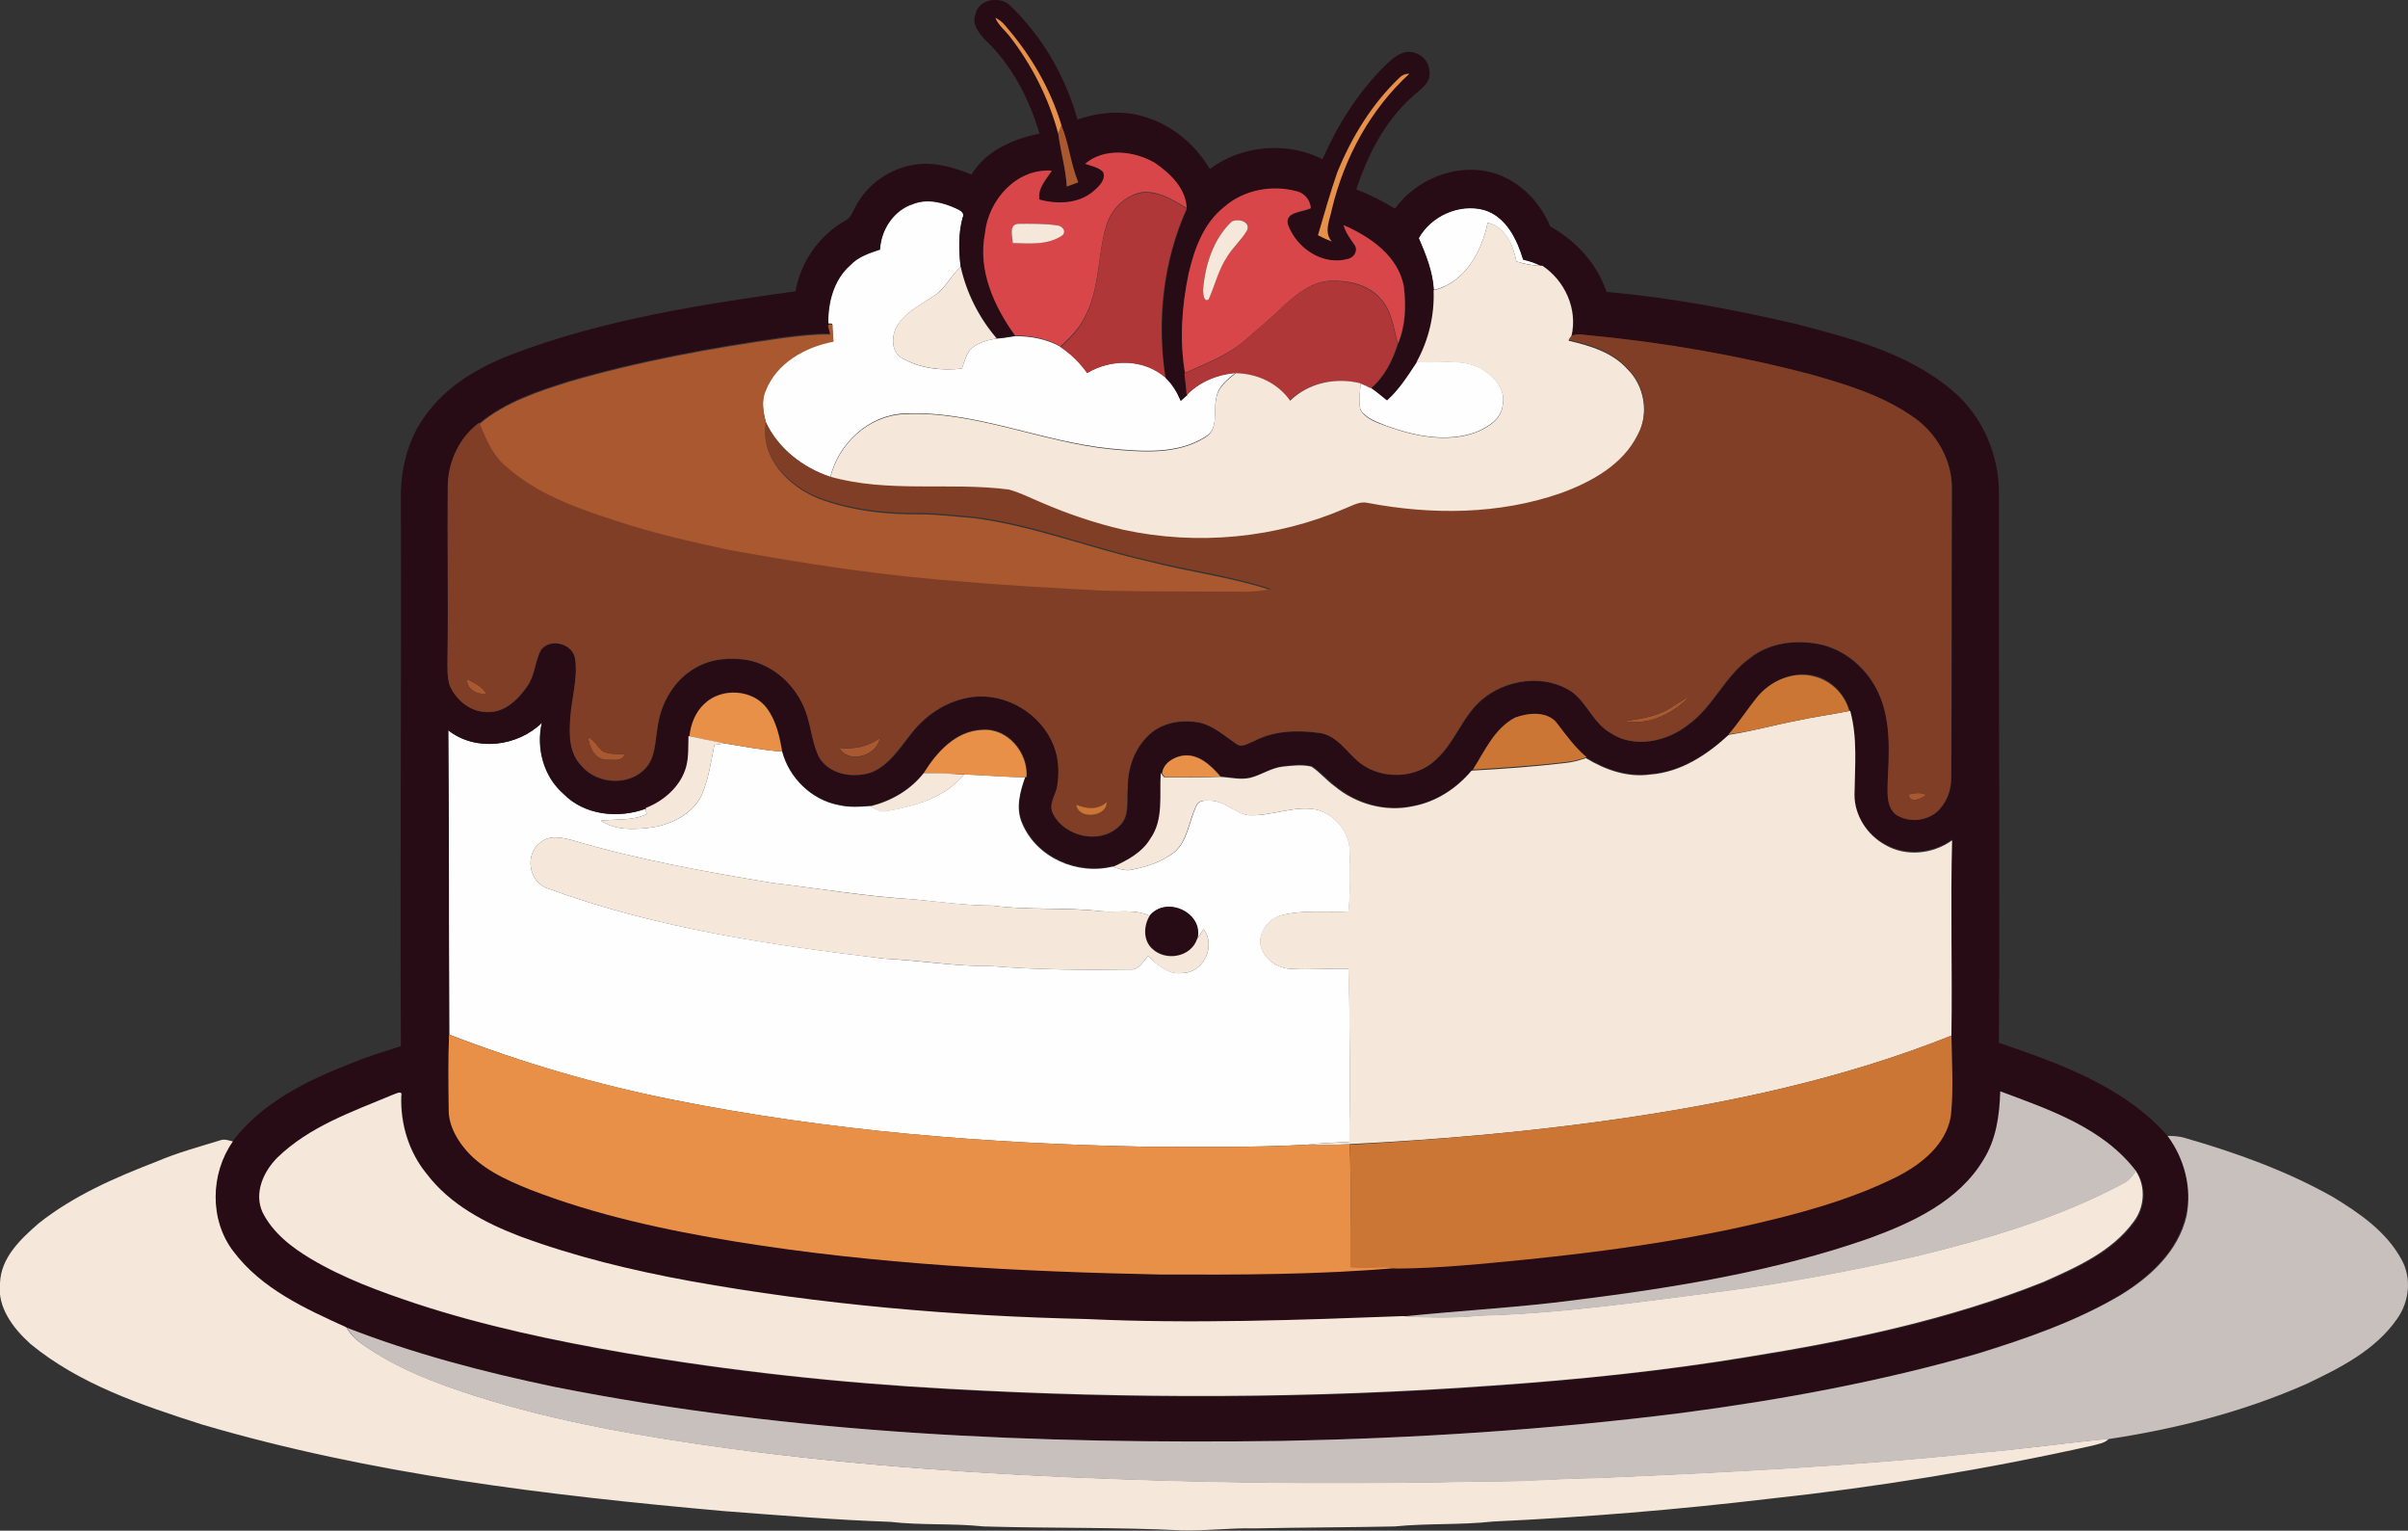
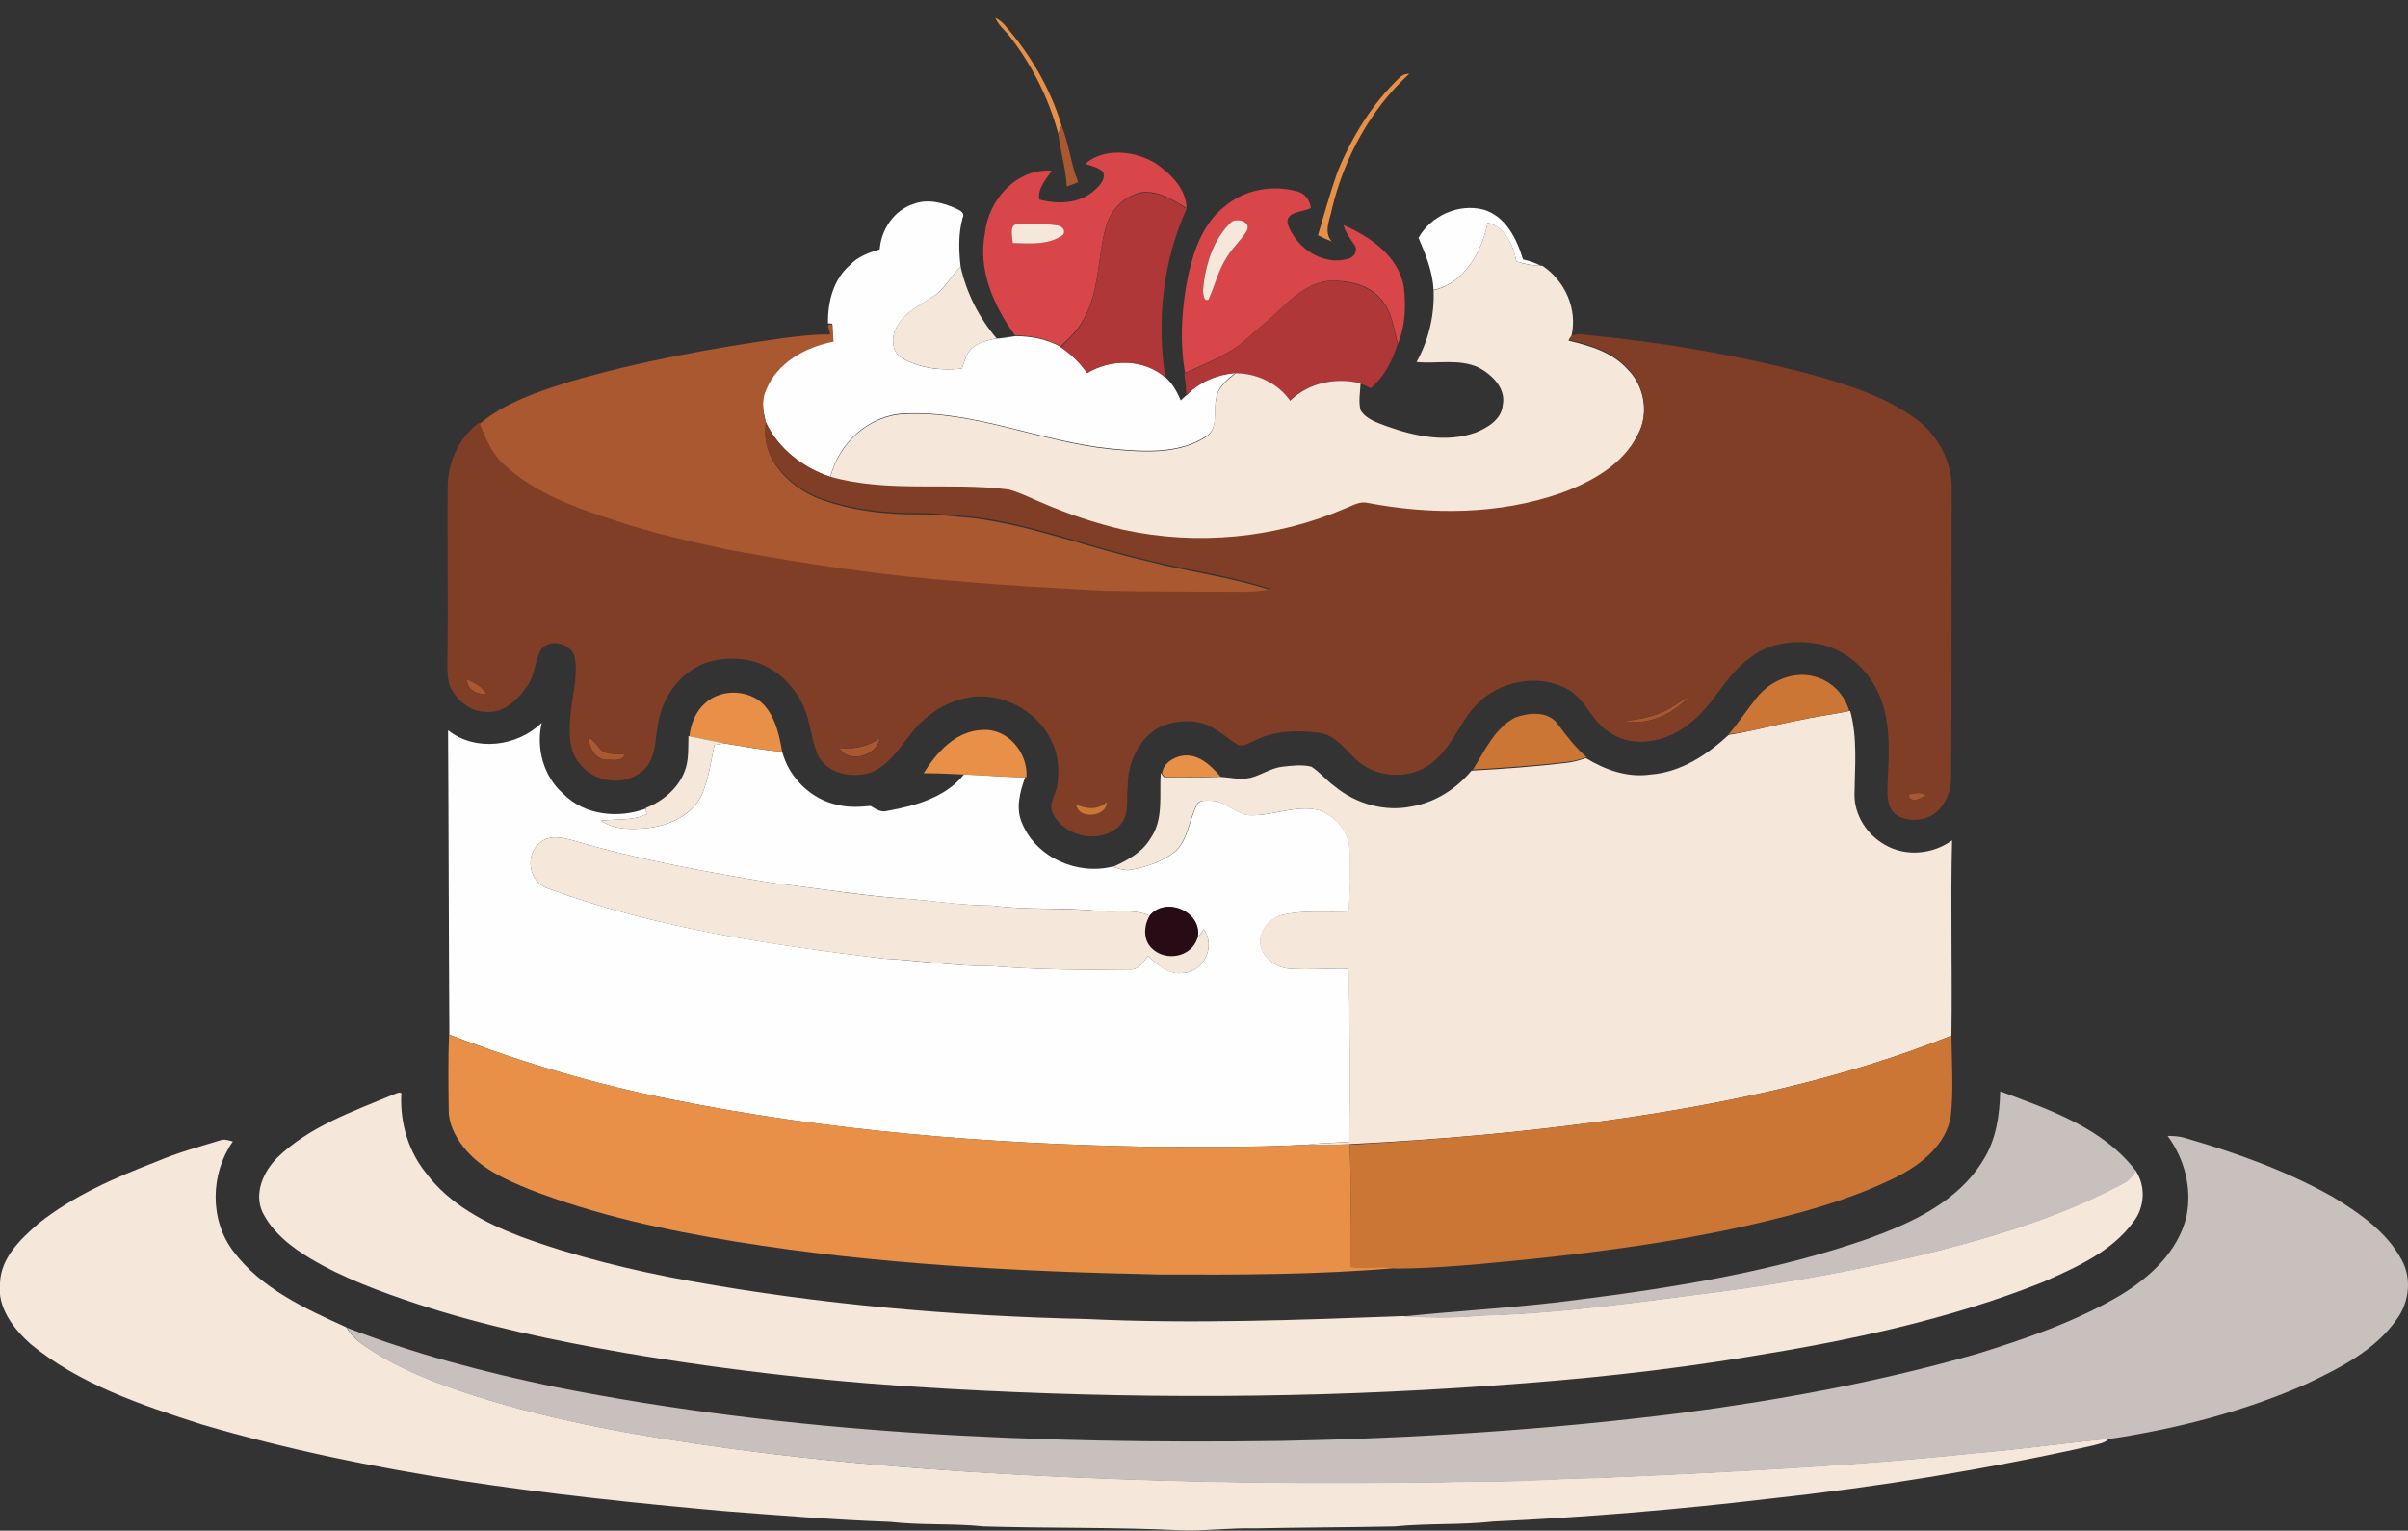
<svg xmlns="http://www.w3.org/2000/svg" version="1.1" id="Layer_1" x="0px" y="0px" viewBox="0 0 735.2 467.2" enable-background="new 0 0 735.2 467.2" xml:space="preserve">
  <rect x="0" y="0" width="735.2" height="467.2" fill="#333333" stroke="none" />
  <path fill="#FFFEFF" d="M278.8,62.3c4.3-1.7,9.1-0.5,13.2,1.4c1.1,0.5,2.7,1.3,1.9,2.8c-1.3,4.8-1.2,9.9-0.6,14.9  c-3,2.8-4.8,6.8-8.3,9c-4.1,2.8-9,5-11.4,9.7c-1.5,2.9-1.4,7.4,1.8,9.2c5.5,3.2,12.1,3.9,18.3,3.2c0.8-2.2,1.3-4.7,3.1-6.3  c1.9-1.6,4.5-2.3,6.9-2.8c2.1-0.1,4.2-0.5,6.3-0.8c4.8,0,9.7,0.9,13.9,3.3c3.1,2.1,5.9,4.8,8.1,7.9c7.3-4.4,17.3-4.4,23.9,1.4  c2.1,1.9,3.5,4.4,4.6,7c0.6-0.6,1.3-1.2,2-1.8c3.9-4,9.3-6.2,14.8-6.7c-2.6,2.1-5.6,4.4-6,8c-0.9,3.9,0.9,9.2-3.3,11.6  c-8.5,5.4-19.3,4.5-28.9,3.6c-21.3-2.1-41.5-11.7-63.1-10.7c-10.8,0.5-20,9.1-22.5,19.4c-8.4-2.8-15.9-8.6-19.7-16.7  c-0.8-3.2-1.5-6.7-0.1-9.9c3.3-8.5,12.1-13.4,20.7-15c-0.1-1.7-0.3-3.5-0.3-5.2c-0.2,0-0.6-0.1-0.9-0.1l-0.4,0  c-0.1-6.5,1.6-13.4,6.7-17.8c2.4-2.6,5.8-3.8,9.1-4.8C269,70.2,272.9,64.2,278.8,62.3z" />
  <path fill="#FFFEFF" d="M433.1,72.6c3.8-6.8,12.3-10.6,19.9-8.6c6.8,2.1,10.1,8.9,12,15.2c1.9,0.4,3.7,1,5.4,1.9  c-2.5,0-5-0.6-7.4-1.3c-1-4.9-3.4-10.6-8.8-11.8c-1.8,8.8-7,18.4-16.5,20.5C437.4,82.9,435.3,77.7,433.1,72.6z" />
-   <path fill="#FFFEFF" d="M423.4,122.1c3.7-3.3,6.3-7.6,9.1-11.7c6.3,0.6,13.1-1.1,19,1.7c4.1,2.1,8.4,6.4,7.3,11.5  c-0.4,4.3-4.6,6.8-8.2,8.3c-8.9,3.2-18.6,1.2-27.2-1.9c-2.9-1.2-6.2-2.2-8-4.9c-0.7-2.7-0.1-5.5,0-8.2c1.1,0.5,2.2,1,3.3,1.5  C420.3,119.5,421.8,120.9,423.4,122.1z" />
  <g>
    <path fill="#FFFEFF" d="M136.8,222.9c8.4,6.6,21.1,5,28.6-2.3c-1.8,7.7,0.5,16.4,6.6,21.7c6.5,6.6,16.8,7.6,25.2,4.5   c0,0.4,0.1,1.3,0.2,1.7c-4.3,2.1-9.3,1.4-13.9,2c4.2,2.9,9.6,2.7,14.4,2.2c6.5-0.7,13.3-3.9,16.3-9.9c2.1-4.9,2.9-10.2,3.9-15.4   c0.8-0.1,2.3-0.4,3.1-0.5c5.8,0.9,11.7,2.1,17.6,2.5c2.1,8,8.9,14.7,17.1,16.3c3.2,0.8,6.6,0.6,9.8,0.3l0.1,0   c1.6,0.9,3.2,2.1,5.1,1.5c8.5-1.5,17.8-4.1,23.4-11.1c6.2,0.1,12.4,0.8,18.7,0.8c-1.6,4.5-3,9.6-0.9,14.2   c4.4,10.4,16.8,15.8,27.6,13.1l0.2,0.1c1.9,0.6,3.9,1.4,5.9,0.8c4.5-0.9,9.1-2.4,12.8-5.3c4.2-3.6,4.4-9.6,6.8-14.3   c0.8-1.8,3.1-1.4,4.6-1.4c4.1,0.2,7,3.7,11,4.4c7.2,0.5,14.2-3.2,21.4-1.6c5.3,1.6,9.6,6.7,9.7,12.3c0.3,6.2,0.2,12.5-0.3,18.7   c-6.6,0.3-13.4-0.5-19.9,1c-4.3,0.9-7.7,5-7,9.4c1,4.1,5.1,7,9.2,7.1c5.9,0.4,11.8-0.2,17.7,0c0.4,17.6,0.5,35.3,0.2,52.9   c-4.4,0.1-8.8,0.3-13.2,0.8c-16.3,0.9-32.5,0.6-48.8,0.6c-48.6-0.9-97.2-4.8-144.9-14.4c-23.2-4.6-45.9-11.3-67.9-19.8   C137,284.8,137,253.9,136.8,222.9z M164.8,257.3c-4.7,3.6-3.3,12.1,2.5,13.9c33,12.1,68,17.2,102.7,21.4c11,0.6,22,2.4,33,2.3   c13.9,1.1,27.9,1.2,41.9,1c2.7,0.3,4.1-2.3,5.6-4.1c2.9,2.7,6.2,5.7,10.4,5.2c6.5,0,10.5-8.2,6.6-13.4c-0.7,1-1.3,2-2,3   c2-7.9-9.4-13.3-14.5-7.1c-4.7-2.2-10.1-0.9-15.1-1.4c-10.9-1.3-22-0.2-32.9-1.7c-8,0-16-1.1-24-1.9c-14.5-0.9-28.8-3.3-43.1-5   c-20.5-3.4-41-7.1-61-13C171.6,255.6,167.6,254.7,164.8,257.3z" />
  </g>
  <g>
    <g>
-       <path fill="#270B15" d="M297.8,4.5c0.8-4.8,7.6-5.9,10.7-2.7c9.8,9.4,16.8,21.6,20.5,34.7c7.1-2.5,15-3,22.1-0.3    c7.7,2.7,14.1,8.4,18.3,15.4c9.6-7.3,23.7-8.5,34.4-3c4.5-10.3,10.6-20,18.5-28c2-1.9,4-4.1,6.9-4.7c3.4-0.5,7,2,7.2,5.6    c0.8,3.8-2.9,5.8-5.2,8c-8.4,7.5-13.6,17.7-17.1,28.3c4.1,1.6,8.1,3.6,11.8,5.9c6.2-8.6,17.6-13.5,28.1-11.4    c8.8,1.8,15.9,8.6,19.3,16.8c7.9,4.4,14.3,11.4,17.2,20c19.4,1.7,38.5,5.3,57.5,9.7c16.6,4.3,34.1,8.8,47.6,20    c9.7,7.9,15,20.3,14.7,32.7c-0.1,55.6,0.3,111.2,0,166.8c18.5,6.3,38.2,13.3,51.5,28.4c5.1,6.9,7.5,15.9,5.5,24.4    c-2.5,10.9-11.3,18.8-20.5,24.4c-13.5,8-28.5,13.1-43.4,17.7c-29.6,8.6-60,14.1-90.5,18.1c-40.5,5.1-81.2,7.8-122,8.5    c-74.2,1-148.9-2-221.9-16.5c-21.6-4.5-42.9-10.1-63.5-18.1c-12.6-5.7-25.9-11.8-34.4-23.1c-7.4-9.6-7-23.8-0.2-33.6    c9-12,23-18.8,36.7-24.1c4.8-2,9.8-3.5,14.8-5.1c-0.3-55.5,0.2-111.1,0-166.6c-0.2-9.1,2-18.5,7.5-25.9c6.4-9,16.2-14.7,26.3-18.6    c27.8-10.6,57.4-15.2,86.7-19.3c1.5-8.8,7.1-16.9,14.9-21.4c1.9-0.8,2.5-2.8,3.4-4.4c3.6-7,10.8-11.9,18.5-12.9    c5.8-0.8,11.6,0.9,16.9,3.1c4.4-7.3,12.7-10.9,20.8-12.5c-3.2-10.7-8.5-21.1-16.8-28.8C298.8,9.9,296.7,7.4,297.8,4.5z M303.9,5.4    c0.9,2.3,2.9,3.8,4.4,5.8c6.8,8.8,12,18.9,14.8,29.7c0.7,5.3,2.3,10.6,2.6,16.1c1.2-0.4,2.3-0.8,3.5-1.3    c-2.4-5.6-2.9-11.7-5.1-17.3c-3.4-11.3-9.5-21.7-17.3-30.6C306,6.7,305,6,303.9,5.4z M427.3,23.7c-8.4,8.1-14.6,18.1-19,28.9    c-2.2,6.3-4,12.8-5.9,19.2c1.4,0.7,2.8,1.4,4.2,1.9c-2.6-2.9-0.5-6.8,0.1-10.1c3.8-15.6,11.7-30.2,23.6-41.1    C429.1,22.5,428.1,22.9,427.3,23.7z M331.3,50c1.9,0.6,4.2,1,5.6,2.6c0.8,2.4-1.3,4.4-2.9,5.8c-4.5,4-11.1,4.1-16.6,2.6    c-0.5-3.5,2-6,3.8-8.8c-10.8-0.8-19.5,9-20.4,19.2c-2.2,11.2,2.8,22.2,9.2,31.1c-2.1,0.3-4.2,0.7-6.3,0.8l0.6-0.1    c-5.3-6.3-9.2-13.8-11-21.9c-0.6-5-0.7-10,0.6-14.9c0.8-1.5-0.8-2.3-1.9-2.8c-4.1-1.9-8.8-3.1-13.2-1.4c-6,1.8-9.8,7.9-10.1,14    c-3.3,1.1-6.7,2.2-9.1,4.8c-5,4.4-6.8,11.3-6.7,17.8l0.4,0c-0.1,0.1-0.4,0.3-0.5,0.4l0.7,2.6c-4.8-0.1-9.6,0.5-14.4,1.1    c-22,3.1-43.8,7.1-65.2,13.3c-9.7,3.1-19.6,6.3-27.5,12.9c-5.9,4.5-9.5,11.8-9.6,19.2c-0.2,17.6,0.2,35.2-0.1,52.9    c0,2.6-0.2,5.3,0.6,7.9c1.9,4.6,6.5,8.4,11.6,8.3c5.4,0.2,9.5-4,12.3-8.1c2.2-3.3,2.2-7.4,4-10.8c2.9-3.9,9.9-2,10.5,2.8    c0.8,6-1.2,11.9-1.5,17.9c-0.4,5-0.4,10.8,3.4,14.6c4.7,5.8,14.7,6.3,19.7,0.6c2.9-3.3,2.7-8,3.5-12.1c0.9-7.5,5-14.8,11.8-18.5    c4.7-2.7,10.3-3.1,15.6-2.3c8.3,1.6,15.1,8,17.9,15.9c1.7,4.5,1.9,9.5,4.1,13.9c3.2,5.2,10.2,6.3,15.7,4.6    c5.7-2.2,9-7.7,12.6-12.2c4.6-5.8,11.2-10,18.6-10.9c10.3-1.3,21,5.2,24.7,14.9c1.6,4,1.7,8.5,1,12.7c-0.5,2.6-2.6,5.2-1.3,7.9    c3.5,7.2,14.4,9.7,20.3,3.9c3.4-3,2.2-7.8,2.6-11.8c-0.1-6.4,2.5-13,7.6-17c4-3,9.4-3.7,14.2-2.8c4.3,0.9,7.7,4,11.3,6.5    c1.7,1.4,3.7-0.3,5.4-0.8c6.2-3.3,13.5-3.5,20.2-2.5c5.5,0.9,8.3,6.2,12.4,9.3c6.6,5,16.9,4.6,23-1.2c5.7-5.1,8-13.1,13.8-18.1    c7.5-6.5,19.5-8.2,27.9-2.4c4.5,3.5,6.5,9.5,11.6,12.4c7.3,4.8,17.3,2.6,23.8-2.6c7.6-5.5,11.2-14.9,18.8-20.3    c5.8-4.6,13.7-5.6,20.7-4.3c8.2,1.6,15.2,7.7,18.6,15.2c3.9,8.7,3.1,18.4,2.7,27.7c-0.1,3.1-0.2,7,2.5,9.2    c3.8,2.4,9.1,2.1,12.5-0.8c2.9-2.6,4.4-6.5,4.4-10.3c0.2-29.4,0-58.7,0.2-88.1c0.2-9-4.9-17.7-12.3-22.5    c-9.2-6.4-20-9.6-30.6-12.6c-22-5.8-44.4-9.7-67.1-11.9c-2-0.1-4.2-0.8-6.1,0.1c1.9-8.2-2-16.8-8.9-21.4l-0.5,0    c-1.7-0.9-3.6-1.5-5.4-1.9c-1.9-6.3-5.2-13.2-12-15.2c-7.5-2-16.1,1.8-19.9,8.6c2.2,5.1,4.3,10.3,4.6,15.9    c0.3,7.6-1.5,15.2-5.2,21.9c-2.7,4.1-5.4,8.4-9.1,11.7c-1.6-1.3-3.1-2.6-4.8-3.7c4.1-3.4,6.6-8.5,8.2-13.5    c2.4-5.5,2.5-11.6,1.8-17.4c-1.6-9.3-10.3-15.3-18.4-18.8c0.7,2.3,2.1,4.2,3.4,6.1c1.1,1.7-0.2,3.8-2,4.2    c-7.7,2.2-15.8-3.3-18.4-10.5c-1.1-4,4.6-3.7,7-5c-0.2-2.4-1.9-4.5-4.2-5.1c-7.6-2-16.3-0.5-22.3,4.8c-6.2,5-9,12.9-10.9,20.4    c-2,9.9-2.8,20.2-1.1,30.3c0.3,2.2,0.5,4.4,0.7,6.6c-0.7,0.6-1.3,1.2-2,1.8c-1.1-2.6-2.6-5.1-4.6-7c-2.6-17.3-0.7-35.5,6.5-51.6    c-0.3-6-5-10.6-9.7-13.8C346.3,46,337.2,45,331.3,50z M536.3,213c-2.9,3.6-5.4,7.5-8.4,11.1c-6.7,6.1-14.7,11.4-23.9,12.1    c-7,0.9-13.8-1.4-19.7-5c-3.4-3-6.1-6.6-8.8-10.1c-2.9-4.1-8.8-3.5-13-2c-6.3,3.3-9.2,10.2-12.8,15.9l-0.2,0    c-4.6,5.5-10.9,9.6-18,10.9c-8.3,1.9-17.3-0.7-23.8-6.1c-2.5-1.9-4.5-4.3-7.1-6c-2.9-0.7-5.9-0.3-8.8,0c-3.5,0.4-6.5,2.5-9.8,3.4    c-3.1,0.8-6.2-0.1-9.3-0.3c-2.9-3.4-7-7.2-11.8-6.3c-2.7,0.6-5.8,2.4-6,5.4l-0.2-0.3c-0.5,6.7,1,14.3-3.2,20.1    c-2.6,4.3-7.1,6.6-11.4,8.6l-0.2-0.1c-10.8,2.7-23.2-2.6-27.6-13.1c-2.1-4.6-0.7-9.7,0.9-14.2h0.3c0.6-7.4-5.7-15-13.5-14.4    c-8.1,0.2-13.9,6.8-17.9,13.2c-4,5.2-9.9,8.5-16.2,10.1l-0.1,0c-3.3,0.3-6.6,0.4-9.8-0.3c-8.2-1.6-15-8.3-17.1-16.3    c-0.8-4.6-1.9-9.3-4.6-13.1c-4.3-5.9-13.8-6.5-19-1.6c-2.9,2.5-4.3,6.3-4.7,10l-0.3,0c-0.1,3.1,0.1,6.3-0.7,9.4    c-1.6,5.9-6.7,10.4-12.3,12.6l0,0.2c-8.4,3.1-18.8,2.1-25.2-4.5c-6.1-5.3-8.4-14-6.6-21.7c-7.5,7.3-20.2,8.9-28.6,2.3    c0.2,30.9,0.2,61.9,0.2,92.8c-0.2,7.6-0.2,15.2-0.1,22.8c-0.1,4.3,2,8.2,4.5,11.5c5.1,6.4,12.7,10,20.1,12.9    c20.3,7.9,41.8,12.4,63.2,16c42.7,6.9,85.9,9.1,129.1,10c24.2,0.1,48.5,0.1,72.6-2c13.3-0.1,26.6-1.5,39.9-2.8    c22.3-2.4,44.6-5.4,66.5-10.2c15.9-3.6,31.8-7.7,46.4-15.1c7.3-3.7,14.8-9.7,16.3-18.3c0.9-8.2,0.3-16.4,0.2-24.7    c0.3-19.9-0.3-39.8,0.2-59.6c-5.8,4.2-14.1,5-20.4,1.4c-5.6-2.9-9.5-8.9-9.4-15.3c0.1-8.6,1-17.3-1.3-25.6l-0.2,0    c-1.4-5-5.6-9.2-10.6-10.5C547.5,204.6,540.4,207.8,536.3,213z M119.8,334.2c-12.2,5.1-25.4,9.5-34.8,19.3    c-4.2,4.2-7.3,10.8-4.6,16.6c3,6.3,8.9,10.7,14.8,14.3c10.1,6,21.1,10,32.2,13.7c20.7,6.7,42.1,11.3,63.5,15    c32.8,5.6,65.9,9.2,99.1,11c55.3,3.1,110.8,3,166-1c26.1-1.9,52.3-4.6,78.2-8.8c30.5-4.9,61.1-11.3,89.9-22.8    c10.1-4.5,20.9-9.2,27.6-18.4c3.4-4.4,3.8-10.8,0.7-15.5c-10.1-13.3-26.5-18.8-41.5-24.4c-0.2,7.3-1.2,14.8-5.2,21    c-7.6,12.6-21.7,19.1-35,23.9c-28.9,10.1-59.3,15-89.6,18.8c-17.4,2.2-35,3.1-52.5,5c-32.1,1.1-64.3,2.3-96.5,0.9    c-40.6-0.9-81.2-4.4-121.2-11.6c-17.6-3.2-35.1-7.4-51.8-13.6c-10.8-4.1-21.6-9.8-28.7-19.2c-5.4-6.6-8.1-15.2-7.7-23.7    C123.1,332.5,120.6,334,119.8,334.2z" />
-     </g>
+       </g>
    <path fill="#270B15" d="M351.1,279.4c5.1-6.1,16.5-0.8,14.5,7.1c-1.9,5.6-9.6,6.9-13.7,3C349,287,349.2,282.5,351.1,279.4z" />
  </g>
  <g>
    <path fill="#E89047" d="M303.9,5.4c1.1,0.6,2.1,1.3,2.9,2.3c7.8,8.9,13.9,19.3,17.3,30.6c-0.3,0.6-0.7,1.9-1,2.5   c-2.9-10.8-8-20.9-14.8-29.7C306.8,9.2,304.8,7.7,303.9,5.4z" />
    <path fill="#E89047" d="M427.3,23.7c0.8-0.8,1.8-1.2,3-1.2c-11.9,10.9-19.8,25.5-23.6,41.1c-0.6,3.3-2.7,7.2-0.1,10.1   c-1.5-0.6-2.9-1.2-4.2-1.9c1.9-6.4,3.7-12.9,5.9-19.2C412.7,41.8,418.9,31.7,427.3,23.7z" />
-     <path fill="#E89047" d="M215.2,214.7c5.2-4.9,14.8-4.3,19,1.6c2.8,3.8,3.8,8.5,4.6,13.1c-5.9-0.4-11.7-1.6-17.6-2.5   c-3.6-0.6-7.2-1.4-10.7-2.2C210.9,221,212.3,217.3,215.2,214.7z" />
+     <path fill="#E89047" d="M215.2,214.7c5.2-4.9,14.8-4.3,19,1.6c2.8,3.8,3.8,8.5,4.6,13.1c-5.9-0.4-11.7-1.6-17.6-2.5   c-3.6-0.6-7.2-1.4-10.7-2.2C210.9,221,212.3,217.3,215.2,214.7" />
    <path fill="#E89047" d="M282,236c4-6.4,9.8-12.9,17.9-13.2c7.7-0.6,14,6.9,13.5,14.4h-0.3c-6.2,0.1-12.5-0.6-18.7-0.8   C290.3,236.2,286.1,236,282,236z" />
    <path fill="#E89047" d="M354.8,236.1c0.3-3,3.3-4.9,6-5.4c4.9-0.9,8.9,2.9,11.8,6.3c-5.7,0.3-11.4,0.1-17,0.2   C355.5,236.9,355,236.4,354.8,236.1z" />
    <path fill="#E89047" d="M137.1,315.8c22.1,8.5,44.8,15.1,67.9,19.8c47.7,9.5,96.4,13.5,144.9,14.4c16.3,0,32.6,0.3,48.8-0.6   c4.5,0.1,8.9,0.1,13.4-0.2c0.5,12.5,0.1,25,0.2,37.4c4.7,0.7,9.5-0.4,14.2,0.4c-24.1,2.1-48.4,2.1-72.6,2   c-43.2-0.9-86.4-3.1-129.1-10c-21.5-3.5-42.9-8.1-63.2-16c-7.4-3-15.1-6.5-20.1-12.9c-2.6-3.3-4.6-7.3-4.5-11.5   C136.9,331,136.8,323.4,137.1,315.8z" />
  </g>
  <g>
    <path fill="#A95830" d="M324.1,38.3c2.3,5.6,2.8,11.7,5.1,17.3c-1.2,0.5-2.3,0.9-3.5,1.3c-0.3-5.4-1.9-10.7-2.6-16.1   C323.4,40.2,323.9,38.9,324.1,38.3z" />
    <path fill="#A95830" d="M253.3,99c0.2,0,0.6,0.1,0.9,0.1c0,1.7,0.2,3.5,0.3,5.2c-8.6,1.6-17.4,6.5-20.7,15   c-1.4,3.2-0.7,6.6,0.1,9.9c-1.8,10.5,6.8,19.2,15.8,22.9c10,3.8,20.8,5,31.4,4.9c5.3,0,10.6,0.7,15.9,1.1   c18.3,2.3,35.5,9.2,53.4,13.2c12.5,3.3,25.5,4.8,37.8,8.9c-2.6,0.4-5.3,0.8-8,0.8c-14.3-0.1-28.7,0-43-0.3   c-14.4-0.9-28.7-1.5-43.1-2.8c-24.1-1.7-47.9-5.4-71.7-9.7c-11.5-2.5-22.9-5.1-34.1-8.8c-12.1-4-24.5-8.3-34.1-17   c-3.9-3.4-5.9-8.3-7.8-13c7.9-6.6,17.9-9.9,27.5-12.9c21.3-6.2,43.2-10.2,65.2-13.3c4.8-0.6,9.6-1.2,14.4-1.1l-0.7-2.6   C252.9,99.3,253.1,99.1,253.3,99z" />
    <path fill="#A95830" d="M142.6,207.3c2.2,1.1,4.6,2.2,5.9,4.4C145.8,212.2,142.4,210.4,142.6,207.3z" />
    <path fill="#A95830" d="M509,216.7c2.3-1.3,4.4-2.9,6.8-4.1c-5,5.2-12.4,8.9-19.7,7.5C500.5,219.5,505,218.8,509,216.7z" />
    <path fill="#A95830" d="M179.6,225.1c2,0.8,2.8,2.9,4.4,4.2c2,1.1,4.5,0.7,6.7,1c-0.8,2.3-3.8,1.5-5.7,1.6   C181.6,231.7,179.9,228.1,179.6,225.1z" />
    <path fill="#A95830" d="M256.3,228.3c4.4,0.5,8.7-0.4,12.3-3C267.9,230.6,259.1,233.3,256.3,228.3z" />
    <path fill="#A95830" d="M582.6,242.5c1.8-0.3,3.8-0.9,5.5,0.2C586.5,243.7,583.4,245.5,582.6,242.5z" />
  </g>
  <g>
    <g>
      <path fill="#D84649" d="M331.3,50c5.8-5,15-4,21.3-0.3c4.7,3.2,9.5,7.8,9.7,13.8c-4.2-2.6-8.9-5.5-14-4.8    c-5.1,1.2-9.2,5.3-10.6,10.3c-2.7,9.3-1.9,19.6-6.8,28.3c-1.7,3.3-4.4,5.9-7.1,8.4c-4.2-2.4-9.1-3.3-13.9-3.3    c-6.4-8.9-11.4-19.9-9.2-31.1c1-10.2,9.6-20,20.4-19.2c-1.7,2.7-4.3,5.2-3.8,8.8c5.6,1.5,12.1,1.3,16.6-2.6    c1.6-1.4,3.8-3.4,2.9-5.8C335.5,51.1,333.3,50.7,331.3,50z M309.2,74.2c5.1,0.1,10.8,0.6,15.1-2.4c1.3-1.2-0.1-2.8-1.6-3    c-3.9-0.6-7.9-0.5-11.8-0.5C308,68.5,309.1,72.3,309.2,74.2z" />
    </g>
    <g>
      <path fill="#D84649" d="M373.7,63.2c6-5.3,14.7-6.9,22.3-4.8c2.4,0.6,4,2.7,4.2,5.1c-2.4,1.3-8,1-7,5c2.6,7.2,10.6,12.7,18.4,10.5    c1.8-0.4,3.1-2.5,2-4.2c-1.3-1.9-2.8-3.8-3.4-6.1c8.1,3.5,16.8,9.5,18.4,18.8c0.7,5.8,0.5,12-1.8,17.4c-1.3-4.8-1.8-10.2-5.4-13.9    c-3.8-4.3-9.9-5.5-15.3-5.3c-5.6,0.3-10.2,4-14.1,7.6c-3.9,3.8-8.1,7.3-12.3,10.9c-5.2,4.4-11.8,6.8-17.9,9.6    c-1.7-10-1-20.3,1.1-30.3C364.6,76.1,367.4,68.2,373.7,63.2z M376.1,67.6c-5.7,5.3-8.2,13.3-8.8,20.9c0.1,0.9,0,3.7,1.7,2.8    c2-4.3,2.9-9.1,5.7-13.1c1.8-2.8,4.4-5,6-7.9C382,67.6,378,66.6,376.1,67.6z" />
    </g>
  </g>
  <g>
    <path fill="#B03737" d="M348.3,58.9c5.1-0.7,9.8,2.1,14,4.8c-7.3,16.1-9.2,34.2-6.5,51.6c-6.6-5.8-16.6-5.8-23.9-1.4   c-2.2-3.1-4.9-5.8-8.1-7.9c2.7-2.5,5.4-5.1,7.1-8.4c4.9-8.7,4.1-19,6.8-28.3C339.1,64.1,343.3,60,348.3,58.9z" />
    <path fill="#B03737" d="M391.9,93.4c3.9-3.6,8.5-7.3,14.1-7.6c5.5-0.2,11.5,1.1,15.3,5.3c3.6,3.7,4.1,9.1,5.4,13.9   c-1.5,4.9-4.1,10.1-8.2,13.5c-1.1-0.6-2.2-1.1-3.3-1.5c-7.5-1.9-15.9-0.2-21.5,5.3c-3.7-5.4-10.1-8.3-16.6-8.4   c-5.6,0.5-10.9,2.7-14.8,6.7c-0.2-2.2-0.4-4.4-0.7-6.6c6.2-2.8,12.7-5.2,17.9-9.6C383.8,100.7,388,97.2,391.9,93.4z" />
  </g>
  <g>
    <path fill="#F5E7DA" d="M376.1,67.6c1.9-1,5.9,0,4.6,2.8c-1.7,2.9-4.3,5.1-6,7.9c-2.7,4-3.7,8.7-5.7,13.1c-1.6,0.9-1.6-1.9-1.7-2.8   C367.9,81,370.4,72.9,376.1,67.6z" />
    <path fill="#F5E7DA" d="M309.2,74.2c-0.1-2-1.3-5.8,1.8-5.9c3.9,0,7.9-0.1,11.8,0.5c1.4,0.1,2.9,1.7,1.6,3   C320,74.9,314.3,74.3,309.2,74.2z" />
    <path fill="#F5E7DA" d="M454.2,68c5.5,1.2,7.8,6.8,8.8,11.8c2.4,0.8,4.9,1.3,7.4,1.3l0.5,0c6.9,4.6,10.8,13.2,8.9,21.4l-0.9,1.5   c6.5,1.5,13.3,3.5,17.9,8.6c5.3,5.1,6.7,13.7,3.3,20.2c-4.6,9.3-14.2,14.6-23.5,18c-18.9,6.5-39.5,6.7-59,3   c-2.4-0.5-4.6,0.8-6.7,1.6c-21.2,9.2-45.3,11.5-67.9,6.6c-8.6-1.9-16.9-4.8-25-8.3c-3.3-1.4-6.6-3.1-10.1-4   c-18-2.4-36.7,1.1-54.4-3.9c2.5-10.3,11.6-18.9,22.5-19.4c21.6-1.1,41.9,8.6,63.1,10.7c9.6,0.9,20.3,1.8,28.9-3.6   c4.1-2.4,2.4-7.8,3.3-11.6c0.4-3.6,3.4-5.9,6-8c6.5,0.1,12.8,3,16.6,8.4c5.6-5.5,14-7.2,21.5-5.3c-0.1,2.7-0.7,5.5,0,8.2   c1.7,2.8,5.1,3.8,8,4.9c8.6,3.1,18.4,5.1,27.2,1.9c3.7-1.5,7.8-4,8.2-8.3c1.1-5.1-3.2-9.3-7.3-11.5c-6-2.8-12.7-1.1-19-1.7   c3.7-6.7,5.5-14.3,5.2-21.9C447.2,86.4,452.4,76.8,454.2,68z" />
    <path fill="#F5E7DA" d="M285,90.4c3.6-2.2,5.3-6.2,8.3-9c1.8,8.1,5.6,15.6,11,21.9l-0.6,0.1c-2.4,0.5-5,1.2-6.9,2.8   c-1.8,1.6-2.3,4.1-3.1,6.3c-6.2,0.7-12.8-0.1-18.3-3.2c-3.2-1.8-3.3-6.3-1.8-9.2C275.9,95.4,280.9,93.2,285,90.4z" />
    <path fill="#F5E7DA" d="M548.4,220c5.4-1.2,10.9-1.9,16.3-3l0.2,0c2.3,8.4,1.4,17.1,1.3,25.6c0,6.3,3.9,12.3,9.4,15.3   c6.3,3.7,14.6,2.8,20.4-1.4c-0.5,19.9,0.1,39.7-0.2,59.6c-33.8,13.5-69.7,21-105.7,26c-25.9,3.6-51.9,5.8-78,7.1   c-4.5,0.3-8.9,0.3-13.4,0.2c4.4-0.5,8.8-0.6,13.2-0.8c0.4-17.6,0.2-35.3-0.2-52.9c-5.9-0.2-11.8,0.4-17.7,0   c-4.1-0.1-8.2-3.1-9.2-7.1c-0.7-4.4,2.7-8.6,7-9.4c6.5-1.5,13.3-0.7,19.9-1c0.5-6.2,0.6-12.5,0.3-18.7c-0.1-5.6-4.4-10.7-9.7-12.3   c-7.2-1.6-14.2,2.1-21.4,1.6c-3.9-0.6-6.9-4.2-11-4.4c-1.6,0-3.9-0.4-4.6,1.4c-2.4,4.7-2.6,10.7-6.8,14.3   c-3.7,2.9-8.2,4.4-12.8,5.3c-2,0.5-4-0.2-5.9-0.8c4.4-2,8.9-4.4,11.4-8.6c4.2-5.9,2.7-13.4,3.2-20.1l0.2,0.3   c0.2,0.3,0.6,0.8,0.9,1.1c5.7-0.1,11.4,0.1,17-0.2c3.1,0.2,6.2,1,9.3,0.3c3.4-0.9,6.3-3,9.8-3.4c2.9-0.3,5.9-0.7,8.8,0   c2.6,1.7,4.6,4.2,7.1,6c6.5,5.4,15.4,7.9,23.8,6.1c7.1-1.3,13.4-5.4,18-10.9l0.2,0c9.4-0.5,18.9-1.2,28.3-2.3   c2.2-0.2,4.3-0.8,6.4-1.5c5.9,3.6,12.7,6,19.7,5c9.3-0.7,17.3-6,23.9-12.1C534.9,223.2,541.6,221.3,548.4,220z" />
    <path fill="#F5E7DA" d="M210.2,224.7l0.3,0c3.6,0.8,7.2,1.5,10.7,2.2c-0.8,0.1-2.3,0.4-3.1,0.5c-1,5.2-1.8,10.5-3.9,15.4   c-3.1,6-9.8,9.2-16.3,9.9c-4.8,0.5-10.3,0.7-14.4-2.2c4.6-0.6,9.6,0.1,13.9-2c-0.1-0.4-0.1-1.3-0.2-1.7l0-0.2   c5.6-2.2,10.7-6.7,12.3-12.6C210.3,231,210.1,227.8,210.2,224.7z" />
-     <path fill="#F5E7DA" d="M265.8,246.1c6.3-1.6,12.1-4.9,16.2-10.1c4.1-0.1,8.2,0.1,12.3,0.5c-5.7,6.9-14.9,9.6-23.4,11.1   C269,248.2,267.4,247,265.8,246.1z" />
    <path fill="#F5E7DA" d="M164.8,257.3c2.8-2.6,6.8-1.7,10.1-0.8c20,5.9,40.5,9.6,61,13c14.4,1.7,28.7,4.2,43.1,5   c8,0.7,15.9,1.9,24,1.9c10.9,1.5,22,0.5,32.9,1.7c5,0.5,10.4-0.8,15.1,1.4c-1.9,3.1-2,7.6,0.8,10.1c4.1,3.9,11.8,2.6,13.7-3   c0.7-1,1.4-2,2-3c3.9,5.2-0.1,13.4-6.6,13.4c-4.3,0.6-7.6-2.5-10.4-5.2c-1.5,1.8-2.9,4.4-5.6,4.1c-14,0.2-28,0.1-41.9-1   c-11.1,0.1-22-1.8-33-2.3c-34.7-4.1-69.7-9.3-102.7-21.4C161.5,269.4,160.1,260.9,164.8,257.3z" />
    <path fill="#F5E7DA" d="M119.8,334.2c0.8-0.2,3.2-1.7,2.7,0.3c-0.3,8.5,2.3,17.1,7.7,23.7c7.1,9.4,17.9,15.1,28.7,19.2   c16.8,6.2,34.3,10.4,51.8,13.6c40,7.2,80.6,10.7,121.2,11.6c32.1,1.5,64.3,0.3,96.5-0.9c7.8,0.4,15.7,0.6,23.5-0.2   c24.8-0.6,49.4-4.3,74-7.4c19.8-2.6,39.5-6.3,59-10.7c21.9-5.3,43.7-11.7,63.6-22.4c1.6-0.8,2.6-2.3,3.6-3.6   c3.1,4.7,2.7,11.1-0.7,15.5c-6.7,9.2-17.5,13.9-27.6,18.4c-28.8,11.5-59.4,17.9-89.9,22.8c-25.9,4.3-52,7-78.2,8.8   c-55.2,4-110.7,4.1-166,1c-33.2-1.8-66.3-5.4-99.1-11c-21.4-3.7-42.8-8.2-63.5-15c-11.1-3.7-22.1-7.7-32.2-13.7   c-5.9-3.5-11.7-8-14.8-14.3c-2.6-5.9,0.4-12.4,4.6-16.6C94.5,343.8,107.6,339.3,119.8,334.2z" />
    <path fill="#F5E7DA" d="M67.4,348c1.2-0.4,2.5,0.1,3.7,0.4c-6.9,9.8-7.2,24,0.2,33.6c8.5,11.3,21.8,17.4,34.4,23.1   c1.2,2,2.8,3.7,4.7,5c10.5,7.5,22.7,12.1,34.9,16c25.2,8,51.4,12.4,77.6,16c39.1,5.3,78.6,7.9,118,9.3c37.7,1.4,75.4,1.5,113,0.7   c11,0.1,22-0.9,33.1-1c39-1.7,78.1-3.6,117-7.7c13.3-1.1,26.6-3,39.9-4.3c-1.2,1.4-3.2,1.6-4.9,2.1c-32.7,7.3-65.8,12.7-99.2,16.3   c-27.9,3.3-55.8,5.6-83.9,6.9c-10,1.1-20.1,0.5-30.1,1.5c-14.3,0.3-28.6,0.3-42.9,0.6c-7.3-0.2-14.6,0.8-22,0.6   c-20.2-1-40.4-0.6-60.6-1.2c-9.5-1-19-0.3-28.5-1.4c-17-0.6-34-2-51-3.3c-53.6-4.8-107.4-11.2-159.1-26.4   c-18.4-5.9-37.3-12.2-52.4-24.6c-5.2-4.7-10.2-11.1-9.3-18.6c0.3-7.8,6.3-13.4,11.8-18.2c10.7-8.5,23.4-14,36.1-18.9   C54.2,351.8,60.9,350,67.4,348z" />
  </g>
  <g>
    <g>
      <path fill="#803E26" d="M479.8,102.5c1.9-0.9,4.1-0.2,6.1-0.1c22.6,2.2,45.1,6.1,67.1,11.9c10.6,3,21.4,6.3,30.6,12.6    c7.5,4.9,12.5,13.5,12.3,22.5c-0.1,29.4,0,58.7-0.2,88.1c0,3.8-1.5,7.7-4.4,10.3c-3.4,2.9-8.8,3.3-12.5,0.8    c-2.7-2.2-2.6-6-2.5-9.2c0.4-9.3,1.2-19-2.7-27.7c-3.4-7.6-10.3-13.7-18.6-15.2c-7.1-1.3-15-0.3-20.7,4.3    c-7.7,5.4-11.2,14.8-18.8,20.3c-6.5,5.2-16.5,7.5-23.8,2.6c-5.1-2.9-7.1-8.9-11.6-12.4c-8.4-5.8-20.4-4.1-27.9,2.4    c-5.8,5.1-8.1,13-13.8,18.1c-6,5.9-16.3,6.2-23,1.2c-4.1-3.1-6.9-8.4-12.4-9.3c-6.8-0.9-14.1-0.8-20.2,2.5    c-1.7,0.6-3.7,2.2-5.4,0.8c-3.6-2.4-6.9-5.5-11.3-6.5c-4.8-0.9-10.2-0.2-14.2,2.8c-5.1,4-7.7,10.6-7.6,17    c-0.5,3.9,0.7,8.8-2.6,11.8c-5.9,5.8-16.8,3.3-20.3-3.9c-1.3-2.7,0.7-5.3,1.3-7.9c0.7-4.2,0.6-8.7-1-12.7    c-3.8-9.7-14.4-16.1-24.7-14.9c-7.4,0.9-14,5.1-18.6,10.9c-3.7,4.5-6.9,10-12.6,12.2c-5.5,1.7-12.5,0.6-15.7-4.6    c-2.2-4.3-2.4-9.3-4.1-13.9c-2.8-7.9-9.6-14.3-17.9-15.9c-5.3-0.8-10.9-0.4-15.6,2.3c-6.7,3.7-10.9,11-11.8,18.5    c-0.7,4.1-0.6,8.8-3.5,12.1c-5,5.7-14.9,5.1-19.7-0.6c-3.8-3.8-3.8-9.6-3.4-14.6c0.4-6,2.3-11.9,1.5-17.9    c-0.6-4.8-7.7-6.7-10.5-2.8c-1.8,3.4-1.8,7.6-4,10.8c-2.8,4.1-6.9,8.3-12.3,8.1c-5.2,0.1-9.7-3.7-11.6-8.3    c-0.7-2.6-0.6-5.2-0.6-7.9c0.3-17.6-0.1-35.2,0.1-52.9c0.1-7.4,3.6-14.8,9.6-19.2c1.9,4.7,3.9,9.6,7.8,13c9.5,8.7,22,13.1,34.1,17    c11.1,3.7,22.6,6.3,34.1,8.8c23.7,4.3,47.6,8,71.7,9.7c14.3,1.3,28.7,2,43.1,2.8c14.3,0.3,28.7,0.2,43,0.3c2.7,0,5.4-0.3,8-0.8    c-12.3-4.1-25.3-5.7-37.8-8.9c-17.9-4-35.1-11-53.4-13.2c-5.3-0.4-10.5-1.1-15.9-1.1c-10.6,0.1-21.4-1.1-31.4-4.9    c-9-3.7-17.6-12.3-15.8-22.9c3.8,8.1,11.3,13.9,19.7,16.7c17.7,5,36.3,1.6,54.4,3.9c3.5,0.9,6.7,2.6,10.1,4    c8.1,3.5,16.4,6.3,25,8.3c22.6,4.9,46.7,2.6,67.9-6.6c2.1-0.8,4.3-2.2,6.7-1.6c19.5,3.7,40.1,3.6,59-3c9.3-3.4,19-8.7,23.5-18    c3.5-6.5,2.1-15.1-3.3-20.2c-4.7-5.1-11.4-7.1-17.9-8.6L479.8,102.5z M142.6,207.3c-0.2,3.1,3.2,4.9,5.9,4.4    C147.3,209.5,144.8,208.5,142.6,207.3z M509,216.7c-4,2-8.5,2.8-12.9,3.4c7.4,1.4,14.8-2.3,19.7-7.5    C513.4,213.8,511.3,215.4,509,216.7z M179.6,225.1c0.3,3,1.9,6.6,5.4,6.8c1.9-0.1,4.9,0.8,5.7-1.6c-2.2-0.3-4.7,0.1-6.7-1    C182.4,228.1,181.6,225.9,179.6,225.1z M256.3,228.3c2.9,5.1,11.6,2.4,12.3-3C264.9,227.9,260.7,228.7,256.3,228.3z M582.6,242.5    c0.7,3,3.9,1.2,5.5,0.2C586.4,241.6,584.5,242.2,582.6,242.5z M337.9,244.8c-2.7,2.5-6.2,2.1-9.3,0.8    C329.1,250.2,338,249.5,337.9,244.8z" />
    </g>
  </g>
  <g>
    <path fill="#CB7634" d="M536.3,213c4.1-5.2,11.2-8.3,17.7-6.5c5.1,1.3,9.2,5.4,10.6,10.5c-5.4,1.1-10.9,1.8-16.3,3   c-6.8,1.3-13.5,3.3-20.5,4.1C530.9,220.5,533.4,216.6,536.3,213z" />
    <path fill="#CB7634" d="M462.6,219c4.1-1.5,10.1-2.1,13,2c2.7,3.6,5.4,7.2,8.8,10.1c-2.1,0.7-4.2,1.3-6.4,1.5   c-9.4,1.1-18.8,1.7-28.3,2.3C453.3,229.2,456.3,222.3,462.6,219z" />
    <path fill="#CB7634" d="M337.9,244.8c0.1,4.7-8.8,5.4-9.3,0.8C331.7,246.9,335.2,247.3,337.9,244.8z" />
    <path fill="#CB7634" d="M490.1,342.1c36-5,71.9-12.5,105.7-26c0.1,8.2,0.7,16.5-0.2,24.7c-1.5,8.6-8.9,14.5-16.3,18.3   c-14.6,7.3-30.5,11.5-46.4,15.1c-21.9,4.9-44.2,7.9-66.5,10.2c-13.3,1.3-26.6,2.7-39.9,2.8c-4.7-0.8-9.5,0.3-14.2-0.4   c-0.1-12.5,0.3-25-0.2-37.4C438.2,347.9,464.3,345.7,490.1,342.1z" />
  </g>
  <g>
    <path fill="#C8C0BD" d="M605.5,354.1c4-6.3,5-13.8,5.2-21c15,5.6,31.4,11.1,41.5,24.4c-1.1,1.3-2,2.9-3.6,3.6   c-19.9,10.7-41.8,17.1-63.6,22.4c-19.5,4.4-39.1,8.1-59,10.7c-24.6,3.1-49.2,6.8-74,7.4c-7.8,0.8-15.7,0.7-23.5,0.2   c17.5-1.8,35.1-2.7,52.5-5c30.3-3.8,60.7-8.7,89.6-18.8C583.8,373.2,597.9,366.7,605.5,354.1z" />
    <path fill="#C8C0BD" d="M661.8,346.7c1.7,0,3.5,0.1,5.2,0.6c15.6,4.5,31,10,45.2,18c8.1,4.9,16.4,10.6,21,19.1   c3.2,5.7,2.4,12.9-1.3,18.1c-6.7,9.7-17.6,15.1-27.9,20c-19.1,8.4-39.4,13.6-60,16.7c-13.3,1.2-26.6,3.2-39.9,4.3   c-38.9,4.1-77.9,6-117,7.7c-11,0.1-22,1.2-33.1,1c-37.7,0.8-75.4,0.7-113-0.7c-39.4-1.4-78.9-4.1-118-9.3c-26.2-3.6-52.4-8-77.6-16   c-12.2-3.9-24.5-8.4-34.9-16c-1.9-1.3-3.5-3.1-4.7-5c20.5,8,41.9,13.6,63.5,18.1c73,14.5,147.7,17.5,221.9,16.5   c40.8-0.8,81.5-3.4,122-8.5c30.5-4,60.9-9.6,90.5-18.1c14.9-4.6,29.9-9.8,43.4-17.7c9.2-5.5,18-13.5,20.5-24.4   C669.3,362.5,666.9,353.6,661.8,346.7z" />
  </g>
</svg>